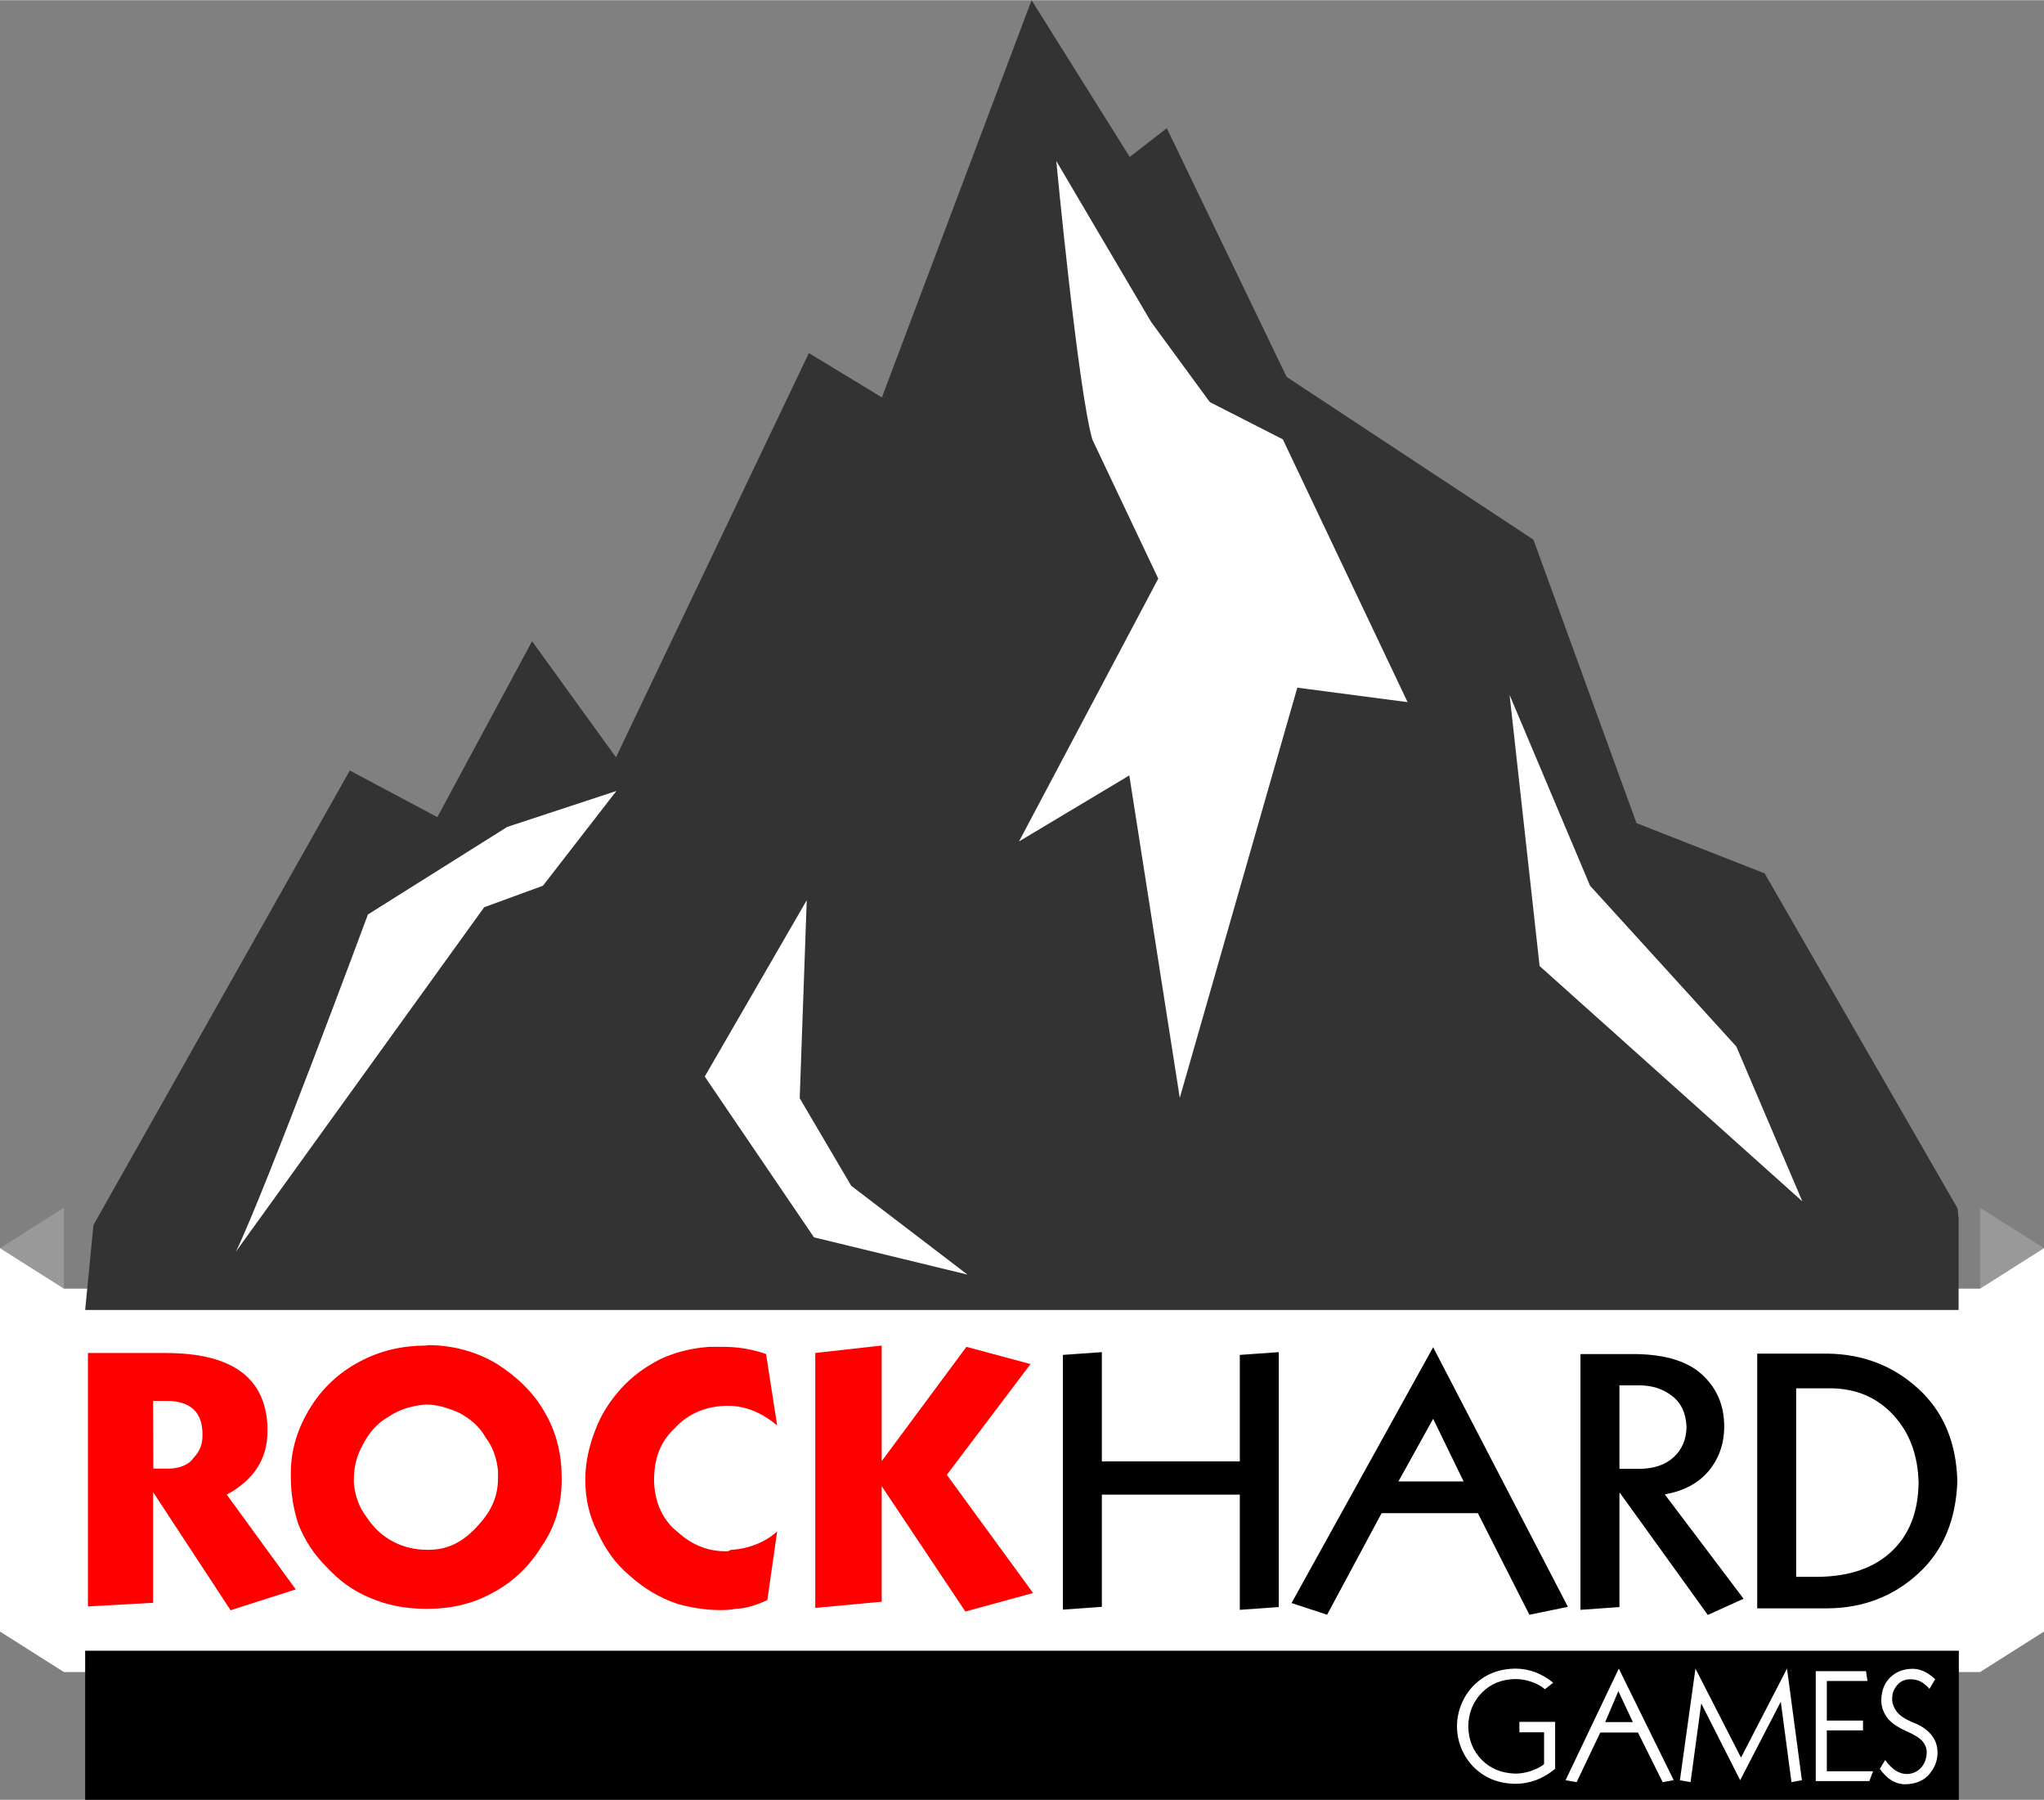
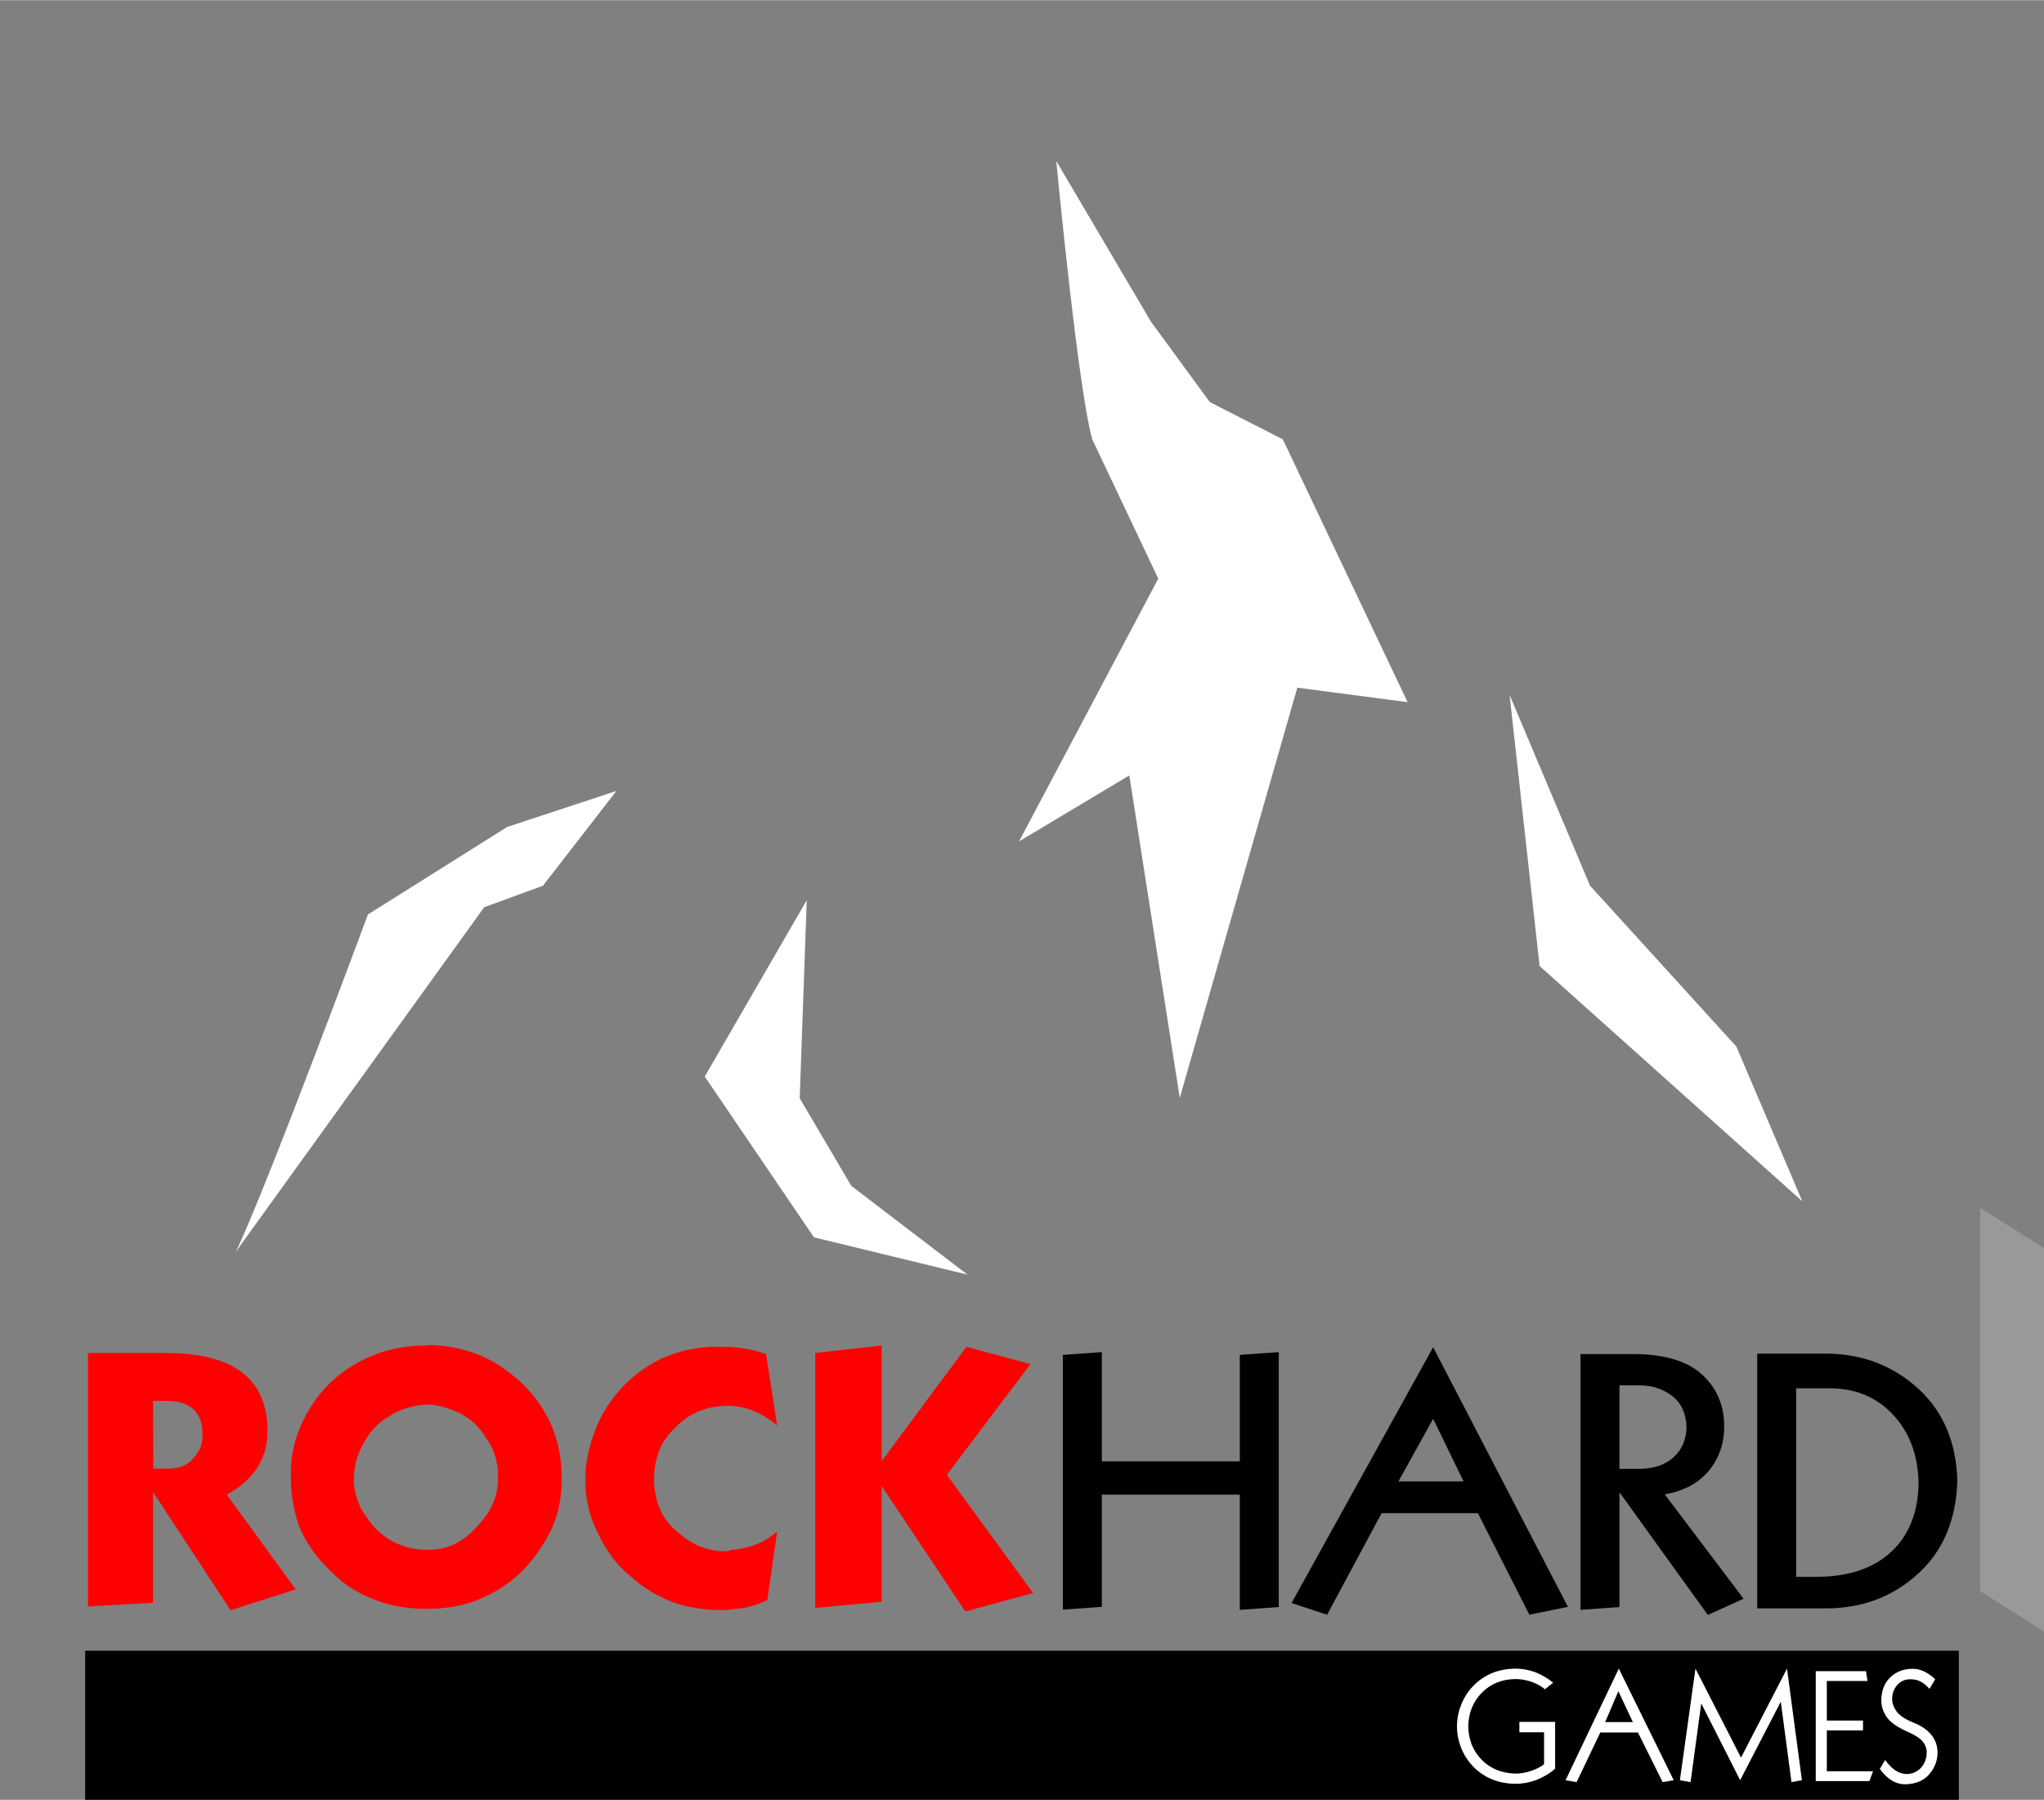
<svg xmlns="http://www.w3.org/2000/svg" id="svg2" viewBox="0 0 960 845" width="2500" height="2201">
  <rect x="0" y="0" width="960" height="845" fill="#808080" stroke="none" />
  <style>.st0{fill:#999}.st1{fill:#fff}.st2{fill:red}.st3{fill:#333}</style>
-   <path id="path2406" class="st0" d="M0 766l30-19V567L0 586v180z" />
+   <path id="path2406" class="st0" d="M0 766l30-19V567v180z" />
  <path id="path2404" class="st0" d="M960 766l-30-19V567l30 19v180z" />
-   <path id="rect3861" class="st1" d="M0 586v180l30 19h900l30-19V586l-30 19H30L0 586z" />
  <path id="path3866" class="st2" d="M200.2 631.7c-11 0-21.4 2.3-31.2 7.5s-17.3 12.2-23.1 21.4c-5.8 9.2-9.3 19.7-9.3 30.6v2.3c0 7.5 1.2 15 3.5 22 2.9 7.5 7.5 14.5 13.3 20.2 5.8 6.3 12.1 11 20.2 14.4 8.1 3.5 16.8 5.2 26 5.2h1.7c10.4 0 20.8-2.3 30.1-7.5 9.8-5.2 17.4-12.7 23.1-22 6.4-9.2 9.3-19.7 9.3-31.2v-.6c0-11-2.3-21.4-8.1-31.2-5.2-9.2-13.3-16.8-22.5-22.6-9.8-5.8-20.8-8.7-32.4-8.7l-.6.2zm213.9 0l-31.2 3.5v119.7l31.2-2.9v-54.3l39.3 58.9 31.8-8.7-40.5-55.5 39.3-52-30.1-8.1-39.8 53.7v-54.3zm-80.9.6c-8.1.6-15.6 2.3-23.1 5.8-6.9 3.5-13.3 8.1-18.5 13.9-5.2 5.8-9.3 12.1-12.1 19.6-2.9 7.5-4.6 15.1-4.6 23.1 0 8.7 1.7 16.8 5.8 24.8 3.5 7.5 8.1 14.5 15 20.2 6.4 5.8 13.9 10.4 22.5 13.3 6.4 1.8 13.3 2.9 19.7 2.9 2.3 0 5.2 0 7.5-.6 4.6 0 9.8-1.7 15-4.1L365 719c-5.8 5.2-13.3 8.1-22 8.7-.6.6-1.2.6-2.3.6-8.1 0-15.6-2.9-22-8.7-7.5-5.8-11-13.9-11.5-23.7v-1.2c0-9.8 2.9-17.9 9.8-24.3 6.4-6.9 15-10.4 24.9-10.4 8.7 0 16.2 3.5 23.1 9.2l-5.2-33.5c-6.4-2.3-13.3-3.4-20.2-3.4h-6.4zm-291.9 2.8v119.1l30.6-1.7v-52l36.4 55.5 30.6-9.8-32.4-44.5c12.7-6.9 19.1-16.8 19.1-29.5v-2.9c-1.2-23.1-17.3-34.1-48-34.1H41.3v-.1zm30.6 22.6h6.4c11 0 16.8 5.2 16.8 15.6v.6c0 4-1.2 7.5-4.1 10.4-2.3 3.5-6.9 5.2-12.1 5.2H72l-.1-31.8zm127.8 1.7h.6c5.2 0 10.4 1.7 15.6 4 5.2 2.9 9.3 6.3 12.2 11.5 3.5 4.6 5.2 9.8 5.8 15.6v3.5c0 8.1-2.9 15-8.7 21.4-6.9 8.1-14.5 12.2-23.7 12.2h-1.2c-5.2 0-10.4-1.2-15-3.5-5.8-2.9-9.9-6.9-13.3-12.1-3.5-4.6-5.2-9.8-5.8-15.6v-1.7c0-5.8 1.2-11 4.1-16.2 2.9-5.8 6.9-10.4 12.1-13.3 5.1-3.5 10.9-5.2 17.3-5.8z" />
  <path id="text3868" d="M582.3 755.8l18.3-1.3V634.8l-18.3 1.3v50h-64.8v-51.3l-18.3 1.3v119.6l18.3-1.3v-52.7h64.8v54.1zm74.5-60.3l16.3-29.4 14.3 29.4h-30.6zm-33.5 62.6l25.6-47.7h45.2l24.2 47.7 18.1-3.7-63.3-121.9-66.5 120.1 16.7 5.5zm137.2-107.7h9.5c6.2 0 11.3 1.8 15.5 5.1s6.4 8.2 6.6 14.5c-.1 5.8-2.1 10.5-6 14.1-3.9 3.6-9.2 5.4-15.9 5.5h-9.6v-39.2h-.1zm-18.2 105.4l18.3-1.3V701h.3l41.2 57.2 16.8-7.6-37-49c8.9-1.6 15.7-5.2 20.6-11 4.8-5.8 7.3-12.7 7.3-20.9 0-9.7-3.3-17.7-10.1-24.1-6.8-6.4-17.3-9.7-31.6-9.9h-25.8v120.1zm83-.7h33.4c16.5-.2 30.7-5.7 42.3-16.4 11.7-10.7 17.7-25.2 18.3-43.4-.5-18.2-6.6-32.6-18.3-43.3-11.7-10.7-25.8-16.2-42.3-16.5h-33.4v119.6zm18.3-103.3h17.1c11.6.3 21.2 4.5 28.7 12.7s11.4 18.7 11.7 31.7c-.2 13.7-4.4 24.4-12.7 32.2-8.3 7.8-19.8 11.7-34.3 11.9h-10.5v-88.5z" />
  <path id="path3872" d="M40 775v70h880v-70H40z" />
  <path id="text3874" class="st1" d="M713.6 813.3h11.6v15c-1.8 1.4-3.9 2.4-6.3 3.2-2.4.8-4.8 1.2-7.2 1.2-6.4-.2-11.7-2.3-15.8-6.5-4.1-4.2-6.2-9.4-6.3-15.7.1-6.2 2.2-11.5 6.3-15.7 4.1-4.2 9.3-6.4 15.8-6.5 2.5 0 5 .4 7.6 1.3 2.5.9 4.6 2 6.3 3.5l3.9-3.1c-2.7-2.1-5.5-3.8-8.4-4.9-3-1.1-6.1-1.7-9.4-1.7-5.6.1-10.4 1.4-14.5 3.9-4.1 2.6-7.3 5.9-9.5 10s-3.4 8.5-3.4 13.2c0 4.7 1.2 9.1 3.4 13.2 2.3 4.1 5.4 7.4 9.5 9.9s8.9 3.8 14.5 3.9c3.3 0 6.5-.6 9.6-1.7 3.1-1.2 6.2-2.9 9.1-5.4v-22h-16.8v4.9zm72.5 22.5l-25.8-52.4-25 52.4 5.2.9 11.1-23.3h17.7l11.6 23.3 5.2-.9zm-19.2-27.3h-13l6.2-14.5 6.8 14.5zm22.1 27.3l5 .9 5-36.8h.1l18.2 35.9 19-36.7h.1l5 37.6 4.9-.9-7-52.4-21.6 41.8-21.4-41.8-7.3 52.4zm63.9.4H878l1.7-4.6H858v-19.2h17v-4.6h-17v-18.6h19.1l-.7-4.6h-23.6v51.6h.1zm56-47.8c-1.9-1.8-3.7-3-5.5-3.8-1.8-.8-3.6-1.2-5.6-1.1-3.9.1-7.3 1.4-10 4s-4.1 6.1-4.2 10.5c-.1 2.7.7 5.3 2.3 7.8 1.6 2.5 4.7 4.8 9.1 6.8 3.9 1.7 6.6 3.3 8 5s2 3.5 1.9 5.5c-.1 2.7-1 5-2.7 6.9-1.7 1.8-3.9 2.8-6.5 2.9-2 0-3.8-.6-5.5-1.7-1.7-1.2-3.3-2.8-4.8-4.9l-2.5 4.2c1.8 2.5 3.7 4.3 5.7 5.5 2.1 1.2 4.3 1.8 6.7 1.7 4.7-.2 8.4-1.8 10.9-4.8s3.8-6.3 3.8-10c0-3.3-1-6.1-3-8.5-2-2.4-4.7-4.2-8.2-5.6-4-1.6-6.7-3.4-8.1-5.4-1.4-2-2.1-4-2-6 0-2.4.8-4.4 2.3-6.2 1.5-1.8 3.6-2.8 6.2-2.8 1.7 0 3.3.3 4.7 1 1.4.7 2.8 1.8 4.3 3.5l2.7-4.5z" />
-   <path id="path3880" class="st3" d="M40 615l3.9-39.9 120.4-213.4 41.1 21.9 44.5-82.6 39.4 54.5 90.6-189.8 34.3 20.8L484.5 0l46.1 73.6L548 60.1l56.3 116.8 115.9 76.4 48.4 133.1 60.2 23.6 90.6 157.3.5 4.5V615H40z" />
  <path id="path3883" class="st1" d="M513 206.2c-6.8-24.2-16.9-130.7-16.9-130.7l44.5 75.5 27.6 37.7 34.3 17.5 58.6 123.4-51.8-6.8-55.2 192.6L530.4 364l-51.8 31L544 271.6l-31-65.4z" />
  <path id="path3885" class="st1" d="M110.8 587.6c13.5-27.6 62-158.3 62-158.3l65.4-41.1 51.3-16.9-34.5 44.5-27.6 10.1-116.6 161.7z" />
  <path id="path3887" class="st1" d="M378.9 422.6L331 505.4l51.3 75.5 72.1 17.5-54.6-41.7-24.2-41.1 3.3-93z" />
  <path id="path3889" class="st1" d="M709 326.2l14.1 127.3L846.5 564l-31-72.7-68.7-75.5-37.8-89.6z" />
</svg>